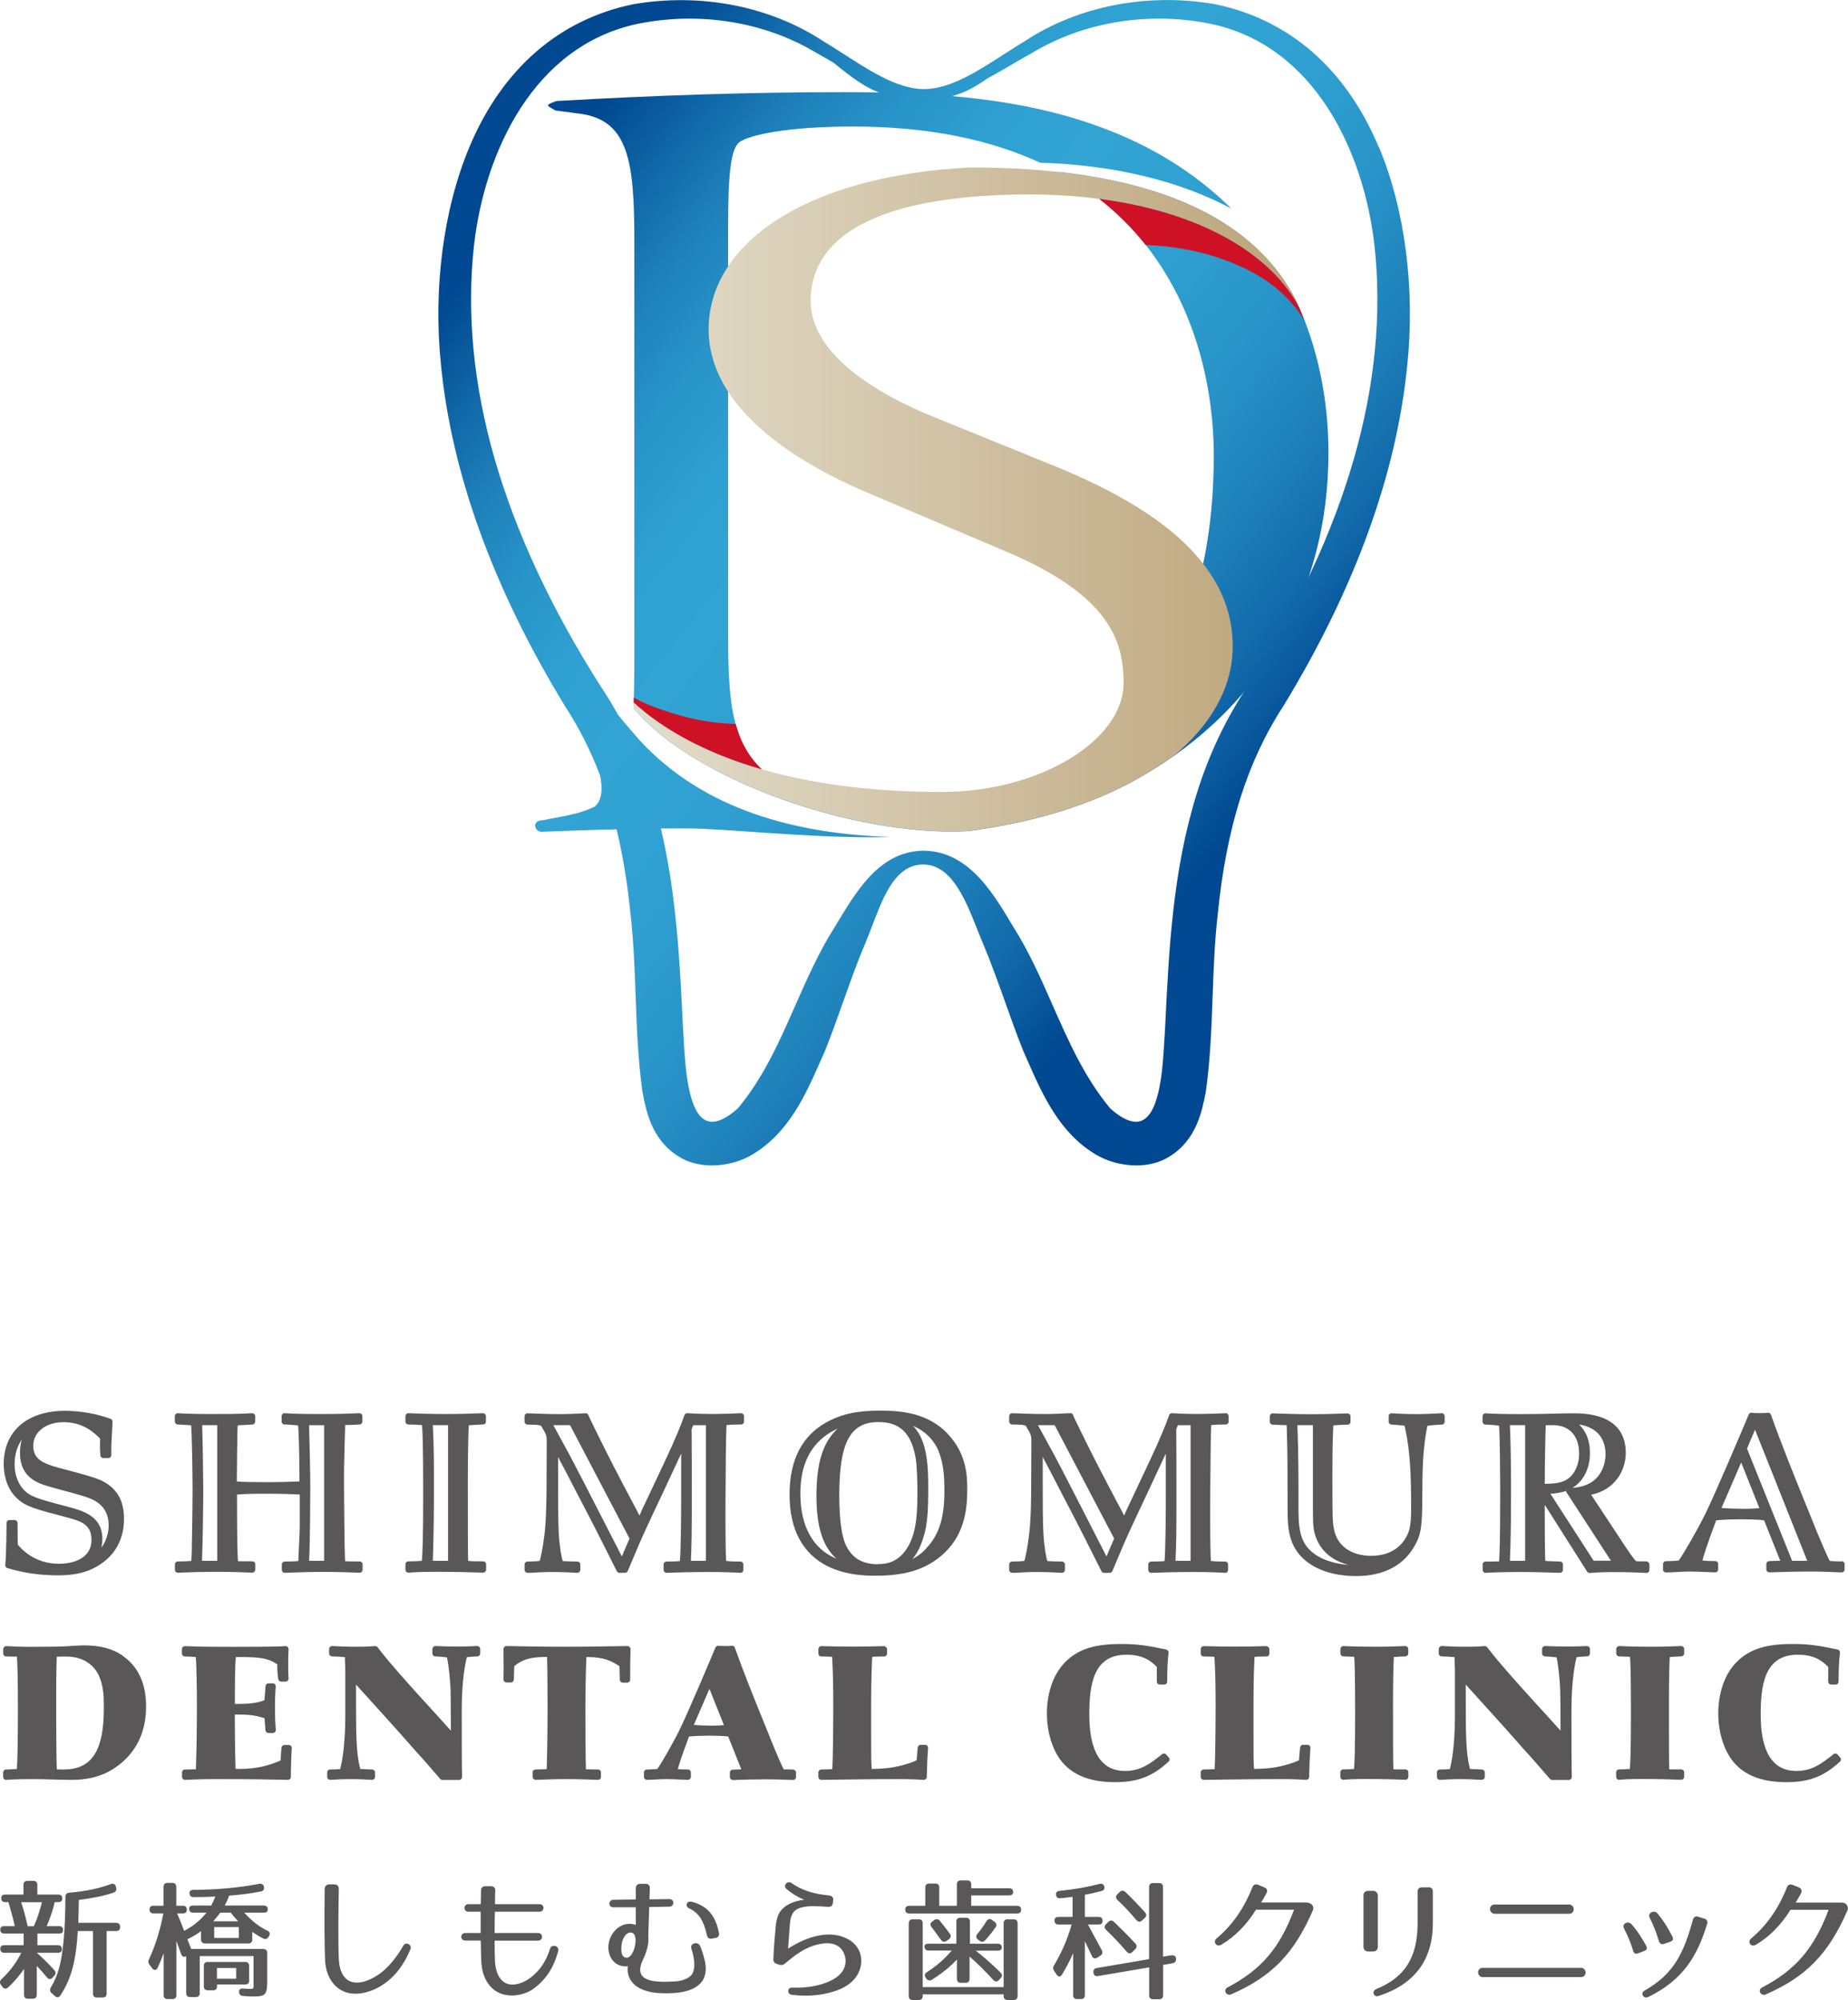
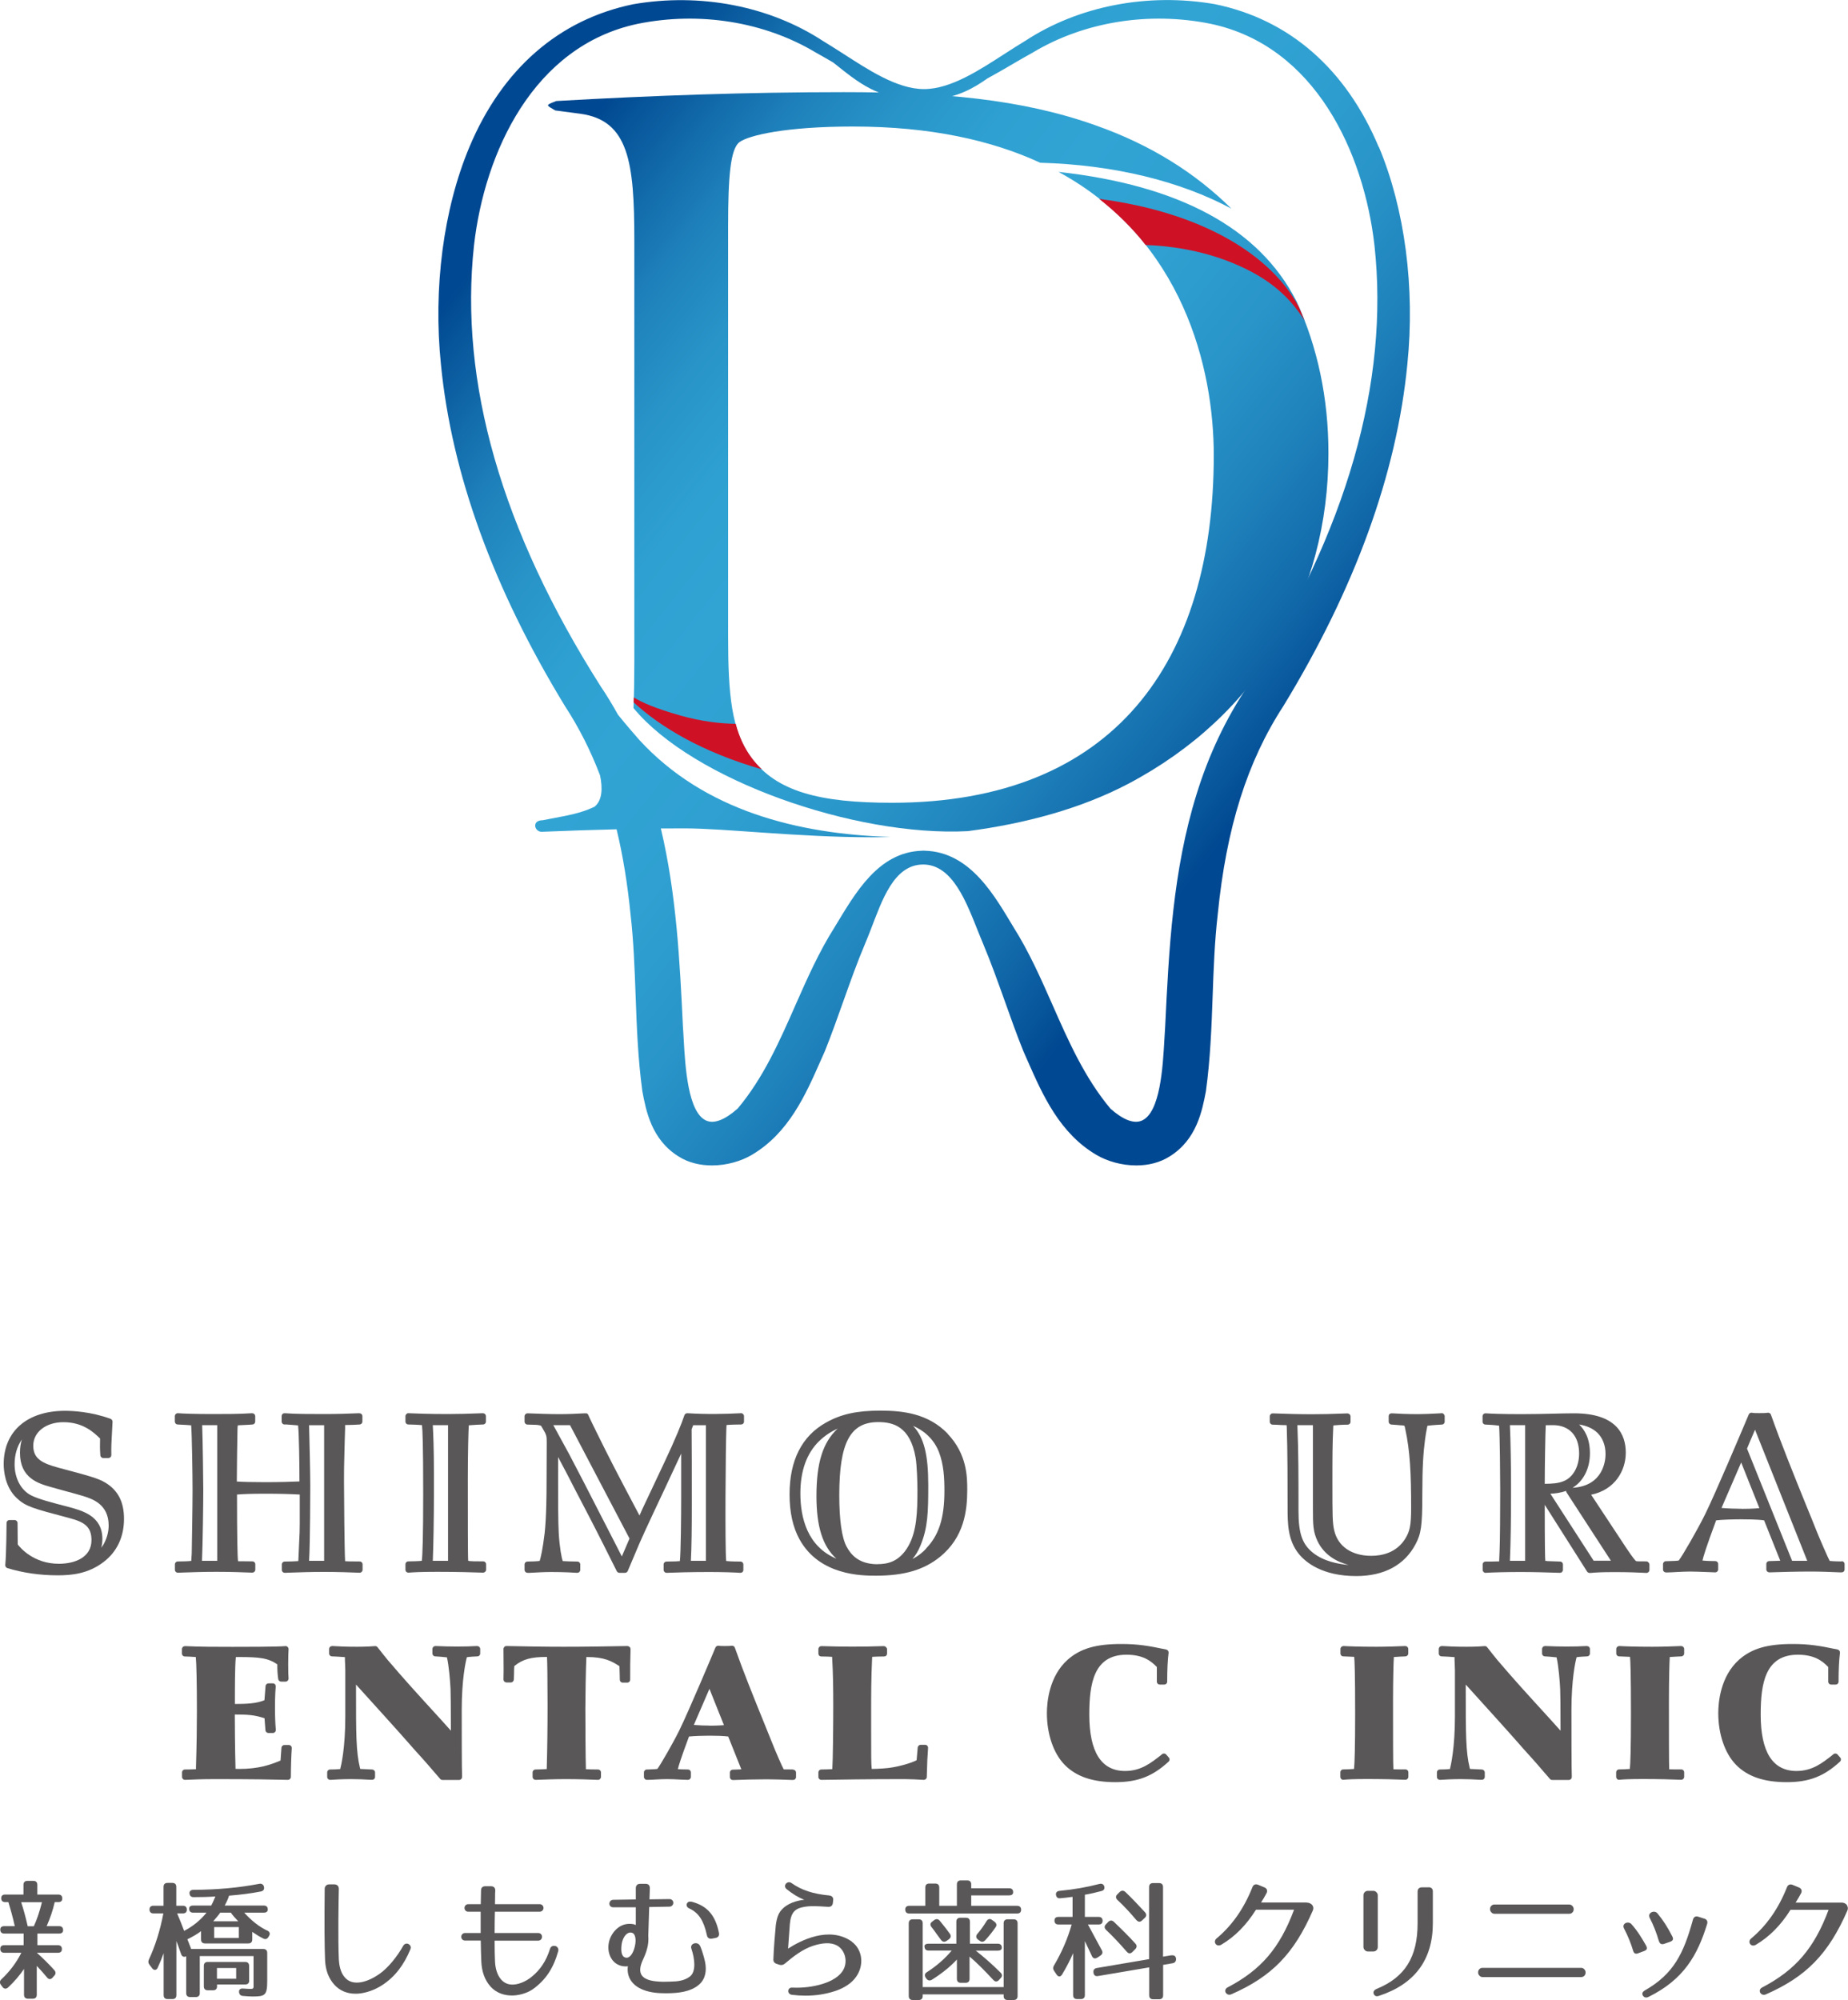
<svg xmlns="http://www.w3.org/2000/svg" id="a" data-name="レイヤー 1" viewBox="0 0 200 216.4">
  <defs>
    <style>
      .e {
        fill: url(#d);
      }

      .f {
        fill: url(#c);
      }

      .g {
        fill: url(#b);
      }

      .h {
        fill: #cf1126;
      }

      .i {
        fill: #cd1126;
      }

      .j {
        fill: #595757;
      }
    </style>
    <linearGradient id="b" data-name="名称未設定グラデーション 9" x1="60.21" y1="17.34" x2="140.41" y2="81.15" gradientUnits="userSpaceOnUse">
      <stop offset="0" stop-color="#004891" />
      <stop offset=".08" stop-color="#0f65a6" />
      <stop offset=".16" stop-color="#1e80ba" />
      <stop offset=".25" stop-color="#2894c8" />
      <stop offset=".34" stop-color="#2ea0d1" />
      <stop offset=".43" stop-color="#31a4d4" />
      <stop offset=".56" stop-color="#2fa0d1" />
      <stop offset=".68" stop-color="#2995c9" />
      <stop offset=".79" stop-color="#1f82bb" />
      <stop offset=".9" stop-color="#1168a9" />
      <stop offset="1" stop-color="#004891" />
    </linearGradient>
    <linearGradient id="c" data-name="新規グラデーションスウォッチ 1" x1="55.22" y1="23.6" x2="135.43" y2="87.42" gradientUnits="userSpaceOnUse">
      <stop offset="0" stop-color="#004891" />
      <stop offset=".08" stop-color="#0f65a6" />
      <stop offset=".16" stop-color="#1e80ba" />
      <stop offset=".25" stop-color="#2894c8" />
      <stop offset=".34" stop-color="#2ea0d1" />
      <stop offset=".43" stop-color="#31a4d4" />
      <stop offset=".56" stop-color="#2fa0d1" />
      <stop offset=".68" stop-color="#2995c9" />
      <stop offset=".79" stop-color="#1f82bb" />
      <stop offset=".9" stop-color="#1168a9" />
      <stop offset="1" stop-color="#004891" />
    </linearGradient>
    <linearGradient id="d" data-name="新規グラデーションスウォッチ 8 コピー" x1="68.55" y1="54.05" x2="140.56" y2="54.05" gradientUnits="userSpaceOnUse">
      <stop offset="0" stop-color="#e3ddcc" />
      <stop offset="1" stop-color="#bca479" />
    </linearGradient>
  </defs>
  <g>
    <g>
-       <path class="j" d="M13.28,179.14c-1.1-.76-2.44-1.11-4.22-1.11-.33,0-.77,.03-1.27,.06l-.26,.02c-.69,.06-2.77,.08-4.34,.08-.85,0-1.73-.04-2.5-.08-.09,0-.17,.03-.24,.09-.06,.06-.1,.14-.1,.23v.48c0,.18,.14,.32,.31,.32l1.12,.02s.04,0,.05,0c.06,.55,.11,2.72,.11,5.71,0,2.53-.04,5.53-.11,6.44-.19,.02-.61,.04-1.18,.06-.17,0-.31,.15-.31,.32v.48c0,.09,.04,.18,.1,.24,.07,.06,.16,.1,.24,.08,.43-.04,1.52-.08,2.99-.08,.51,0,1.27,.02,2.02,.04,.74,.02,1.47,.04,1.96,.04,.78,0,2.84,0,4.71-1.25,2.29-1.52,3.45-3.78,3.45-6.7,0-2.48-.86-4.33-2.56-5.49Zm-6.29,12.32c-.27,0-.66,0-.84-.02-.05-.86-.07-4.43-.07-5.98v-2.31c0-1.77,.04-3.51,.06-3.89,.22-.02,.74-.02,1.04-.02,2.22,0,3.15,1.33,3.44,1.9,.57,1.1,.62,2.39,.62,3.5,0,3.37-.51,6.81-4.25,6.81Z" />
      <path class="j" d="M31.24,188.81h-.46c-.17,0-.31,.13-.32,.3l-.1,1.38c-1.11,.47-2.39,.91-4.48,.91-.08,0-.27,0-.39-.01h0c-.06-2.16-.08-4.85-.08-5.88,1.31,0,2.14,.03,3.22,.41,.02,.2,.03,.45,.05,.68,.02,.3,.04,.56,.05,.63,.02,.16,.16,.28,.32,.28h.48c.09,0,.18-.04,.24-.11,.06-.07,.09-.16,.08-.25-.06-.64-.09-1.43-.09-2.43,0-1.27,.06-2.04,.08-2.24,0-.09-.02-.18-.08-.24-.06-.07-.15-.1-.24-.1h-.46c-.17,0-.31,.13-.32,.3-.02,.27-.09,1.11-.12,1.52-.85,.37-2.03,.41-3.2,.41,0-1.69,0-4,.1-5.07,.06,0,.15-.01,.29-.01,2.31,0,3.19,.11,4.2,.79,0,.64,.03,1.13,.1,1.59,.02,.16,.16,.28,.32,.28h.48c.09,0,.17-.04,.23-.1,.06-.07,.09-.15,.09-.24-.02-.27-.04-.64-.04-1.52s.02-1.29,.04-1.64c0-.09-.03-.18-.1-.25-.07-.07-.16-.11-.25-.09-.91,.08-4.52,.08-5.7,.08-1.7,0-3.45,0-5.15-.08-.08,0-.17,.03-.24,.09-.06,.06-.1,.14-.1,.23v.48c0,.18,.14,.32,.32,.32,.15,0,.84,.03,1.18,.06,.07,.63,.12,2.89,.12,5.87,0,1.69-.03,3.78-.1,6.05,0,.1,0,.17,0,.22-.31,.02-.98,.03-1.19,.03-.18,0-.32,.14-.32,.32v.48c0,.09,.04,.17,.1,.23,.06,.06,.14,.09,.22,.09h.01c.91-.04,1.84-.08,3.29-.08,3.96,0,6.18,.04,7.83,.08,.08,0,.17-.03,.23-.09,.06-.06,.1-.14,.1-.23,0-1.02,.04-2.27,.1-3.11,0-.09-.02-.18-.09-.24-.06-.06-.15-.1-.23-.1Z" />
      <path class="j" d="M51.62,178.1c-1.36,.08-2.99,.07-4.48,0-.08,0-.17,.03-.24,.09-.06,.06-.1,.14-.1,.23v.48c0,.18,.14,.32,.32,.32,.15,0,.95,.07,1.19,.1,.02,0,.05,0,.06,0,.22,.97,.35,2.6,.39,3.44,.02,.37,.03,1.95,.04,4.5-.12-.13-.26-.29-.46-.51l-.62-.69c-2.95-3.23-3.89-4.26-5.76-6.45-.16-.18-.89-1.11-1.1-1.38-.07-.09-.19-.14-.3-.12-.24,.03-1.08,.07-1.91,.07-1.13,0-1.89-.03-2.69-.08-.08,0-.17,.03-.24,.09-.06,.06-.1,.15-.1,.23v.48c0,.18,.14,.32,.32,.32,.16,0,1.02,.05,1.39,.08,0,.05,0,.12,0,.2,0,.07,0,.31,.02,.57,.01,.27,.02,.56,.02,.66v4.98c0,3.44-.44,5.28-.55,5.7-.23,.03-.73,.05-1.09,.05-.18,0-.32,.14-.32,.32v.48c0,.09,.04,.18,.11,.24,.06,.05,.13,.08,.21,.08,.01,0,.02,0,.04,0,.29-.03,1.35-.08,2.23-.08,.77,0,1.41,.03,2.08,.07h.17c.08,.01,.17-.02,.24-.08,.06-.06,.1-.15,.1-.23v-.48c0-.17-.14-.31-.31-.32-.52-.02-.97-.04-1.29-.06,0-.02-.02-.06-.03-.1-.43-1.77-.43-3.62-.43-8.55v-.48l2.94,3.25c1.24,1.37,1.87,2.08,2.49,2.78,.52,.6,1.03,1.17,1.9,2.13,.17,.18,.73,.84,1.19,1.37,.26,.3,.48,.56,.59,.68,.06,.07,.15,.11,.24,.11h1.81c.09,0,.17-.04,.23-.1,.06-.06,.09-.15,.09-.24-.04-.58-.04-5.68-.04-7.23,0-3.28,.42-5.23,.56-5.71,.26-.05,.93-.08,1.12-.09,.18,0,.32-.14,.32-.32v-.48c0-.09-.04-.17-.1-.23-.06-.06-.16-.08-.24-.09Z" />
      <path class="j" d="M67.91,178.1c-2.13,.04-4.53,.08-6.89,.08-2.12,0-4.29-.04-6.2-.08-.11,0-.17,.03-.23,.09-.06,.06-.1,.14-.1,.23,.02,2.36,.02,2.7,0,3.29,0,.09,.03,.17,.09,.23,.06,.06,.14,.1,.23,.1h.48c.17,0,.31-.14,.32-.31,0-.17,.01-.38,.02-.58,0-.31,.01-.64,.03-.88,.9-.74,1.81-.99,3.52-.99h.02c.03,.51,.06,2.4,.06,5.18,0,2.59-.03,4.78-.09,6.96h-.07s-.21,0-.42,.02c-.27,0-.61,.02-.72,.02-.18,0-.32,.14-.32,.32v.48c0,.09,.04,.17,.1,.23,.06,.06,.14,.08,.23,.09,1.02-.04,2.2-.08,3.25-.08,1.27,0,2.6,.04,3.49,.08h.01c.08,0,.16-.03,.22-.09,.06-.06,.1-.14,.1-.23v-.48c0-.18-.14-.32-.32-.32-.53,0-1.08-.02-1.31-.03-.04-.91-.06-5.46-.06-6.6s.05-4.35,.11-5.54h.05c1.9,0,2.68,.44,3.53,.99,0,.16,.01,.39,.02,.62,.01,.35,.02,.71,.02,.84,0,.18,.14,.32,.32,.32h.48c.18,0,.32-.14,.32-.32,0-1.57,0-1.75,.04-3.3,0-.09-.03-.17-.09-.23-.06-.06-.16-.11-.23-.1Z" />
      <path class="j" d="M85.84,191.46c-.17,0-.81-.02-1.02-.01-.13-.2-.96-2.12-1.18-2.69-.32-.8-.64-1.6-.97-2.4-1.09-2.69-2.22-5.47-3.14-8.08-.05-.15-.21-.24-.37-.21-.16,.03-.48,.03-.74,.03s-.48,0-.62-.03c-.15-.03-.3,.05-.37,.19-.29,.7-2.88,6.86-3.91,8.96-.74,1.5-2.05,3.74-2.37,4.17-.08,.03-.46,.05-1.05,.07h-.1c-.17,0-.31,.15-.31,.32v.48c0,.09,.04,.17,.1,.23,.06,.06,.14,.09,.22,.09h0c.36,0,.67-.02,.98-.04,.39-.02,.77-.04,1.19-.04s.94,.02,1.44,.05c.29,.01,.57,.02,.82,.03,.09,0,.17-.03,.23-.09,.06-.06,.1-.14,.1-.23v-.48c0-.18-.14-.32-.32-.32-.61,0-.96-.03-1.09-.04,.08-.35,.35-1.23,1.2-3.51v-.02c.61-.06,1.54-.09,2.25-.09,.66,0,1.49,.02,2,.09l1.4,3.5s.01,.03,.02,.05l-.4,.02c-.22,0-.39,.02-.52,.02-.18,0-.32,.14-.32,.32v.48c0,.09,.04,.17,.1,.23s.15,.08,.23,.09c.98-.04,2.46-.08,3.68-.08,.9,0,1.78,.04,2.7,.07h.11c.09,0,.17-.02,.24-.08,.06-.06,.1-.14,.1-.23v-.48c0-.18-.14-.32-.32-.32Zm-9.03-4.75c-.48,0-1.14-.02-1.72-.07l1.69-3.91c.18,.45,.41,1.02,.64,1.61,.43,1.07,.75,1.87,.93,2.32-.56,.05-1.29,.06-1.54,.06Z" />
      <path class="j" d="M100.12,188.79h-.48c-.17,0-.3,.13-.32,.29l-.12,1.38c-.76,.38-2.04,.68-2.6,.77-.59,.11-1.56,.16-2.26,.17,0,0,0-.01,0-.02-.06-.53-.06-1.42-.06-4.06v-2.17c0-1.66,0-3.55,.1-5.65,0-.11,.01-.18,.02-.23,.2-.02,.8-.04,1.28-.04,.09,0,.17-.03,.23-.09,.06-.06,.09-.14,.09-.23v-.48c0-.09-.07-.17-.13-.23-.06-.06-.17-.1-.27-.09-2.35,.08-4.43,.07-6.7,0-.09,0-.17,.03-.23,.09-.06,.06-.1,.14-.1,.23v.48c0,.09,.03,.17,.09,.23,.06,.06,.14,.09,.23,.09,.4,0,.93,.02,1.17,.04,0,.02,0,.05,0,.08,.1,1.78,.12,3.34,.12,5.27,0,2.14-.04,5.92-.1,6.72,0,.03,0,.06,0,.08-.27,.02-.95,.04-1.19,.04-.18,0-.32,.14-.32,.32v.48c0,.09,.03,.17,.1,.23,.06,.06,.14,.09,.22,.09h0c1.84-.03,5.39-.08,8.59-.08,.3,0,.76,0,1.22,.02h.13c.42,.02,.84,.04,1.13,.06,.08,0,.17-.03,.24-.08,.06-.06,.1-.14,.1-.23l.06-1.87c0-.09,.02-.34,.04-.6,.02-.29,.04-.58,.04-.69,0-.18-.14-.32-.32-.32Z" />
      <path class="j" d="M126.21,189.84c-.11-.13-.3-.15-.44-.04l-.07,.06c-1.14,.9-2.22,1.76-3.94,1.76-2.57,0-3.87-2.05-3.87-6.1,0-3.37,.49-6.48,4.02-6.48,1.74,0,2.62,.63,3.29,1.33v1.58c0,.18,.14,.32,.32,.32h.48c.18,0,.32-.14,.32-.32,0-1.31,.05-2.33,.15-3.11,.02-.17-.09-.32-.25-.36-1.95-.41-3.06-.6-4.87-.6-2.75,0-4.42,.49-5.79,1.69-2.04,1.81-2.26,4.65-2.26,5.79,0,2.28,.72,4.37,1.92,5.59,1.24,1.27,3.03,1.88,5.48,1.88s4.05-.64,5.77-2.22c.13-.12,.14-.32,.02-.45l-.29-.33Z" />
-       <path class="j" d="M141.5,188.79h-.48c-.17,0-.3,.13-.32,.29l-.12,1.38c-.76,.38-2.04,.68-2.6,.77-.59,.11-1.56,.16-2.26,.17,0,0,0-.01,0-.02-.06-.53-.06-1.42-.06-4.06v-2.17c0-1.66,0-3.55,.1-5.65,0-.11,.01-.18,.02-.23,.2-.02,.8-.04,1.28-.04,.09,0,.17-.03,.23-.09,.06-.06,.09-.14,.09-.23v-.48c0-.09-.07-.17-.13-.23-.06-.06-.18-.1-.27-.09-2.35,.08-4.43,.07-6.7,0-.09,0-.17,.03-.23,.09-.06,.06-.1,.14-.1,.23v.48c0,.09,.03,.17,.09,.23,.06,.06,.14,.09,.23,.09,.4,0,.93,.02,1.17,.04,0,.02,0,.05,0,.08,.1,1.78,.12,3.34,.12,5.27,0,2.14-.04,5.92-.1,6.72,0,.03,0,.06,0,.08-.27,.02-.95,.04-1.19,.04-.18,0-.32,.14-.32,.32v.48c0,.09,.03,.17,.1,.23,.06,.06,.14,.09,.22,.09h0c1.84-.03,5.39-.08,8.59-.08,.3,0,.76,0,1.22,.02h.13c.42,.02,.84,.04,1.13,.06,.09,0,.17-.03,.24-.08,.06-.06,.1-.14,.1-.23l.06-1.87c0-.09,.02-.34,.04-.6,.02-.29,.04-.58,.04-.69,0-.18-.14-.32-.32-.32Z" />
      <path class="j" d="M152.11,178.1c-.7,.03-2.05,.08-3.14,.08-1.82,0-3.1-.05-3.56-.08-.09,0-.17,.03-.24,.09-.06,.06-.1,.14-.1,.23v.48c0,.18,.14,.32,.32,.32s.85,.03,1.17,.05c.04,.41,.1,1.77,.1,6.14,0,3.7-.06,5.48-.12,5.99-.29,.03-.9,.05-1.16,.05-.18,0-.32,.14-.32,.32v.48c0,.09,.04,.18,.1,.24,.07,.06,.16,.1,.24,.08,.4-.04,1.06-.08,2.57-.08,1.65,0,3.25,.04,4.12,.08h.01c.08,0,.16-.03,.22-.09,.06-.06,.1-.14,.1-.23v-.48c0-.18-.14-.32-.32-.32-.54,0-1.22,0-1.3-.01-.04-.29-.04-4.08-.04-7.43,0-2.41,.06-4.3,.08-4.5,0-.1,0-.17,.01-.22,.29-.02,1.07-.07,1.24-.07s.32-.14,.32-.32v-.48c0-.09-.04-.17-.1-.23-.06-.06-.14-.08-.24-.09Z" />
      <path class="j" d="M171.71,178.1c-1.36,.08-2.99,.07-4.48,0-.08,0-.17,.03-.24,.09-.06,.06-.1,.14-.1,.23v.48c0,.18,.14,.32,.32,.32,.15,0,.95,.07,1.19,.1,.02,0,.05,0,.06,0,.22,.97,.35,2.6,.39,3.44,.02,.37,.04,1.95,.04,4.5-.12-.13-.26-.29-.46-.51l-.62-.69c-2.95-3.23-3.89-4.26-5.76-6.45-.16-.18-.89-1.11-1.1-1.38-.07-.09-.19-.14-.3-.12-.24,.03-1.08,.07-1.91,.07-1.13,0-1.89-.03-2.69-.08-.08,0-.17,.03-.24,.09-.06,.06-.1,.15-.1,.23v.48c0,.18,.14,.32,.32,.32,.16,0,1.02,.05,1.39,.08,0,.05,0,.12,0,.2,0,.07,0,.31,.02,.57,0,.27,.02,.56,.02,.66v4.98c0,3.44-.44,5.28-.54,5.7-.23,.03-.73,.05-1.09,.05-.18,0-.32,.14-.32,.32v.48c0,.09,.04,.18,.11,.24,.06,.05,.13,.08,.21,.08,.01,0,.02,0,.04,0,.29-.03,1.35-.08,2.23-.08,.77,0,1.41,.03,2.08,.07h.17c.08,.01,.17-.02,.24-.08,.06-.06,.1-.15,.1-.23v-.48c0-.17-.14-.31-.31-.32-.52-.02-.97-.04-1.29-.06,0-.02-.02-.06-.03-.1-.43-1.77-.43-3.62-.43-8.55v-.48l2.94,3.25c1.24,1.37,1.87,2.08,2.49,2.78,.52,.6,1.03,1.17,1.9,2.13,.17,.18,.73,.84,1.19,1.37,.26,.3,.48,.56,.59,.68,.06,.07,.15,.11,.24,.11h1.81c.09,0,.17-.04,.23-.1,.06-.06,.09-.15,.09-.24-.04-.58-.04-5.68-.04-7.23,0-3.28,.42-5.23,.56-5.71,.26-.05,.93-.08,1.12-.09,.18,0,.32-.14,.32-.32v-.48c0-.09-.04-.17-.1-.23-.06-.06-.16-.08-.24-.09Z" />
      <path class="j" d="M181.96,178.1c-.7,.03-2.05,.08-3.14,.08-1.82,0-3.1-.05-3.56-.08-.09,0-.17,.03-.24,.09-.06,.06-.1,.14-.1,.23v.48c0,.18,.14,.32,.32,.32s.85,.03,1.17,.05c.04,.41,.1,1.77,.1,6.14,0,3.7-.06,5.48-.12,5.99-.29,.03-.9,.05-1.16,.05-.18,0-.32,.14-.32,.32v.48c0,.09,.04,.18,.1,.24,.07,.06,.15,.1,.24,.08,.4-.04,1.06-.08,2.57-.08,1.65,0,3.25,.04,4.12,.08h.01c.08,0,.16-.03,.22-.09,.06-.06,.1-.14,.1-.23v-.48c0-.18-.14-.32-.32-.32-.54,0-1.22,0-1.3-.01-.03-.29-.03-4.08-.03-7.43,0-2.41,.06-4.3,.08-4.5,0-.1,0-.17,.01-.22,.29-.02,1.07-.07,1.24-.07s.32-.14,.32-.32v-.48c0-.09-.04-.17-.1-.23-.06-.06-.14-.08-.24-.09Z" />
      <path class="j" d="M198.87,189.84c-.11-.13-.31-.15-.44-.04l-.07,.06c-1.14,.9-2.22,1.76-3.94,1.76-2.57,0-3.87-2.05-3.87-6.1,0-3.37,.49-6.48,4.02-6.48,1.74,0,2.62,.63,3.29,1.33v1.58c0,.18,.14,.32,.32,.32h.48c.18,0,.32-.14,.32-.32,0-1.31,.05-2.33,.15-3.11,.02-.17-.09-.32-.25-.36-1.95-.41-3.06-.6-4.87-.6-2.75,0-4.42,.49-5.79,1.69-2.04,1.81-2.26,4.65-2.26,5.79,0,2.28,.72,4.37,1.92,5.59,1.24,1.27,3.03,1.88,5.48,1.88s4.05-.64,5.77-2.22c.13-.12,.14-.32,.02-.45l-.29-.33Z" />
    </g>
    <g>
      <path class="j" d="M11.38,160.41c-.72-.43-1.59-.69-5.04-1.6-1.82-.49-2.74-.99-2.74-2.39,0-1.47,1.37-2.54,3.26-2.54,2.1,0,3.26,1.07,3.97,1.77-.02,.82-.02,1.11,.03,1.81,.01,.17,.15,.3,.32,.3h.55c.09,0,.17-.04,.23-.1,.06-.06,.09-.15,.09-.23-.02-.91,0-1.19,.1-3.01l.03-.58c0-.14-.08-.27-.21-.32-2.14-.79-4.16-.87-4.93-.87-4.1,0-6.64,2.21-6.64,5.76,0,.71,.14,2.5,1.42,3.69,.95,.9,1.74,1.11,5.56,2.12l.11,.03c1.6,.42,2.41,.91,2.41,2.39,0,1.89-1.82,2.56-3.53,2.56-2.72,0-4.17-1.72-4.45-2.09l-.02-2.33c0-.17-.15-.31-.32-.31h-.55c-.18,0-.32,.14-.32,.32,0,.03-.02,3.33-.14,4.54-.01,.15,.08,.29,.23,.34,1.68,.51,3.51,.78,5.45,.78,1.52,0,3.3-.17,4.97-1.45,1.44-1.1,2.2-2.71,2.2-4.66,0-1.83-.64-3.08-2.02-3.92Zm-.25,6.8c-.06,.09-.11,.18-.17,.26,.07-.28,.12-.59,.12-.94,0-2.52-2.14-3.08-3.88-3.54l-.39-.1c-1.18-.31-2.66-.69-3.44-1.09h0c-1.1-.56-1.79-1.85-1.79-3.36,0-1.03,.26-1.92,.79-2.7-.13,.41-.21,.89-.21,1.45,0,2.75,1.99,3.32,3.32,3.7,.22,.06,.74,.21,1.33,.37,.89,.24,1.91,.52,2.22,.62,.95,.3,2.73,.87,2.73,3.18,0,.74-.22,1.49-.62,2.16Z" />
      <path class="j" d="M38.92,154.13c.17-.01,.3-.15,.3-.32v-.58c0-.09-.04-.17-.1-.23-.06-.06-.15-.08-.24-.09-1.2,.05-2.39,.09-3.79,.09s-3.1,0-4.27-.09c-.09,0-.18,.02-.24,.08-.06,.06-.1,.15-.1,.24v.58c0,.17,.13,.31,.3,.32h.22c.28,.03,.96,.06,1.26,.1,.1,.79,.15,4.29,.15,6.06-.84,.04-2.11,.08-3.78,.08-1.27,0-2.45-.03-3-.07,0-1.26,.05-4.77,.07-5.58,0-.25,.02-.42,.04-.5,.13-.01,.46-.03,.79-.04,.34-.02,.68-.03,.8-.05,.17-.01,.29-.15,.29-.32v-.58c0-.09-.04-.17-.1-.23-.07-.06-.15-.09-.24-.09-1.47,.09-2.7,.09-4.27,.09-1.88,0-3.3-.05-3.73-.09-.09-.01-.18,.02-.25,.08-.07,.06-.11,.15-.11,.24v.58c0,.17,.13,.31,.29,.32,.07,0,.2,.01,.37,.02,.27,.01,.83,.04,1.11,.07,.08,.93,.15,5.34,.15,7.04s-.07,5.62-.09,6.83c0,.09-.04,.57-.05,.8-.32,.04-1.01,.06-1.45,.06-.18,0-.32,.14-.32,.32v.58c0,.09,.03,.17,.1,.23,.06,.06,.16,.09,.23,.09l.46-.02c1.18-.04,2.2-.08,3.73-.08s2.88,.05,3.84,.09c.09,0,.17-.03,.24-.09,.06-.06,.1-.14,.1-.23v-.58c0-.18-.14-.32-.32-.32-.34,0-.65,0-.9-.01-.17,0-.31,0-.42,0-.09,0-.17,0-.23-.01-.06-.47-.11-2.57-.11-7.21,.72-.06,1.58-.09,3.12-.09,1.42,0,2.66,.03,3.67,.09v3.18c0,.71-.02,1.1-.06,1.9-.02,.44-.05,1.01-.08,1.83,0,.14-.01,.24-.02,.29-.31,.03-1.02,.05-1.46,.05-.18,0-.32,.14-.32,.32v.58c0,.09,.03,.17,.1,.23,.06,.06,.14,.09,.23,.09l.5-.02c1.18-.04,2.2-.08,3.74-.08s2.88,.05,3.84,.09h.01c.08,0,.16-.03,.22-.09,.06-.06,.1-.14,.1-.23v-.58c0-.18-.14-.32-.32-.32-1.07,0-1.31-.01-1.39-.02-.08,0-.14,0-.18-.01-.07-1.03-.12-7.25-.12-8.55v-.53c0-.6,0-1.09,.05-2.86,0-.17,.02-.66,.03-1.17,.02-.53,.04-1.07,.04-1.26,0-.22,0-.35-.01-.35,.05-.02,.25-.02,.43-.02,.12,0,.85-.02,1.18-.05Zm-15.41,14.75h-1.65c.08-1.71,.14-6.37,.14-7.66,0-.84-.06-5.45-.12-7.02h1.63v14.68Zm11.58,0h-1.64c.12-1.87,.13-8.06,.13-8.12,0-1.14-.08-4.87-.13-6.55h1.63v14.68Z" />
      <path class="j" d="M50.72,154.22c.29-.03,1.32-.09,1.55-.09,.18,0,.32-.14,.32-.32v-.58c0-.09-.04-.17-.1-.23-.06-.06-.14-.08-.23-.09-1.54,.06-2.81,.09-3.77,.09-2.07,0-3.57-.06-4.27-.09-.1-.02-.17,.03-.24,.09-.06,.06-.1,.14-.1,.23v.58c0,.18,.14,.32,.32,.32,.22,0,1.09,.03,1.47,.07,.06,.47,.13,2.11,.13,7.43,0,4.56-.07,6.69-.15,7.25-.33,.04-1.12,.06-1.45,.06-.18,0-.32,.14-.32,.32v.58c0,.09,.04,.18,.1,.24,.06,.05,.14,.08,.22,.08,0,0,.02,0,.03,0,.49-.04,1.28-.09,3.09-.09,1.99,0,3.91,.05,4.95,.09,.09,0,.17-.03,.24-.09,.06-.06,.1-.14,.1-.23v-.58c0-.18-.14-.32-.32-.32-.71,0-1.51,0-1.62-.07-.04-.32-.04-4.9-.04-8.93,0-2.89,.07-5.16,.09-5.41,0-.16,.02-.26,.02-.32Zm-2.23,14.66h-1.65c.07-1.56,.12-5.03,.12-6.92v-2.77c0-2.38-.07-4.05-.12-4.99h1.65v14.68Z" />
      <path class="j" d="M78.62,154.19c.32-.04,1.22-.06,1.58-.06,.18,0,.32-.14,.32-.32v-.58c0-.09-.04-.17-.1-.23-.06-.06-.15-.11-.24-.09-1.84,.09-3.68,.13-5.78,0-.16,0-.28,.08-.33,.22-.25,.78-1.01,2.65-2.15,5.06l-1.98,4.2c-.37,.78-.54,1.13-.73,1.59-2.54-4.8-3.28-6.23-4.66-9.04l-.47-.96c-.25-.52-.32-.66-.4-.86-.05-.13-.16-.23-.31-.2h-.1c-.92,.05-1.79,.09-2.7,.09-1.15,0-2.33-.05-3.47-.09-.09,0-.17,.03-.23,.09-.06,.06-.1,.14-.1,.23v.58c0,.17,.14,.32,.31,.32l1.01,.03c.22,.03,.41,.05,.48,.12,.6,1,.6,1.03,.6,1.82l-.02,4.68c0,.55-.01,3.39-.21,5.13-.19,1.63-.43,2.66-.53,2.97-.25,.04-.86,.07-1.32,.07-.18,0-.32,.14-.32,.32v.58c0,.09,.04,.17,.1,.23,.06,.06,.15,.09,.24,.09h.22c.85-.05,1.65-.09,2.32-.09,1.42,0,2.51,.07,2.81,.09,.09,0,.18-.03,.24-.09,.06-.06,.1-.15,.1-.23v-.58c0-.18-.14-.32-.32-.32-.42,0-1.34-.03-1.57-.05-.13-.29-.35-1.49-.44-3.02-.07-1.1-.07-3.98-.07-5.22v-3.02c.22,.42,.53,1.01,1.06,2.01,.64,1.26,.96,1.86,1.33,2.57,.27,.51,.56,1.07,1.03,1.98,.85,1.63,2.2,4.33,2.93,5.79,.05,.11,.17,.18,.29,.18h.6c.13,0,.25-.08,.3-.2l1.27-3c.37-.89,2.72-5.88,2.83-6.1,.49-1.06,.83-1.79,1.1-2.36,.23-.5,.41-.88,.58-1.24v4.78c0,2.02-.04,5.99-.14,6.85-.17,.02-.56,.05-1.44,.05-.18,0-.32,.14-.32,.32v.58c0,.09,.04,.17,.1,.23,.06,.06,.14,.09,.22,.09h.01c.89-.04,2.68-.09,4.62-.09,1.49,0,2.83,.05,3.34,.09,.08,0,.18-.02,.24-.08,.07-.06,.1-.15,.1-.24v-.58c0-.18-.14-.32-.32-.32-.96,0-1.37-.04-1.54-.06-.14-1.47-.06-12.41,.02-14.34,0-.14,.01-.27,.02-.36Zm-11.33,14.2c-.17-.33-.44-.85-.93-1.82l-1.51-2.94c-1.09-2.13-2.32-4.53-3.22-6.23-.16-.3-.62-1.15-1.07-1.96-.25-.46-.5-.9-.68-1.24h1.81l6.44,12.27-.83,1.93Zm9.1,.49h-1.62c.08-1.55,.1-3.57,.1-6.09,0-3.48,0-6.21-.02-8.14,.04-.11,.11-.3,.17-.44h1.38v14.68Z" />
      <path class="j" d="M102.57,155.13c-2.12-2.2-4.88-2.5-7.29-2.5-2.54,0-4.24,.37-5.88,1.29-2.62,1.46-3.95,4.08-3.95,7.78,0,1.93,.36,3.56,1.08,4.86,2.17,3.93,6.77,3.93,8.28,3.93,3.04,0,5.18-.63,6.91-2.03,2.62-2.12,2.96-4.99,2.96-7.26,0-1.34,0-3.84-2.12-6.06Zm-12.05,13.52c-3.16-1.33-3.9-4.45-3.9-7.07,0-2.43,.68-4.33,2.03-5.65,.65-.63,1.35-1.06,2.01-1.36-1.63,1.51-2.3,3.75-2.3,7.31,0,3.28,.67,5.44,2.16,6.77Zm4.46,.6c-2.09,0-2.92-1.09-3.36-1.91-.52-.97-.79-2.88-.79-5.55,0-5.7,1.18-7.92,4.22-7.92,1.57,0,3.45,.44,4.04,3.84,.14,.79,.2,2.67,.2,3.5,0,2.36-.07,4.45-.97,6.05-.99,1.76-2.31,1.98-3.34,1.98Zm5.25-1.69c-.33,.36-.82,.79-1.48,1.12,.33-.38,.63-.86,.88-1.48,.79-1.94,.83-3.57,.83-6.53,0-3.24-.45-5.13-1.64-6.39,1.11,.47,2.22,1.37,2.79,2.81,.53,1.38,.6,2.84,.6,4.22,0,2.93-.59,4.8-1.99,6.24Z" />
-       <path class="j" d="M131.07,154.19c.32-.04,1.22-.06,1.58-.06,.18,0,.32-.14,.32-.32v-.58c0-.09-.04-.17-.1-.23-.06-.06-.16-.11-.24-.09-1.84,.09-3.68,.13-5.78,0-.15,0-.28,.08-.33,.22-.25,.78-1.01,2.65-2.15,5.06l-1.98,4.2c-.37,.77-.53,1.12-.73,1.59-2.54-4.79-3.28-6.23-4.66-9.04l-.47-.97c-.25-.52-.32-.65-.4-.86-.05-.13-.17-.23-.31-.2h-.1c-.92,.05-1.79,.09-2.7,.09-1.15,0-2.33-.05-3.47-.09-.09,0-.17,.03-.23,.09-.06,.06-.1,.14-.1,.23v.58c0,.17,.14,.32,.31,.32l1.01,.03c.22,.03,.41,.05,.48,.12,.6,1,.6,1.03,.6,1.82l-.02,4.69c0,.55,0,3.4-.21,5.13-.19,1.63-.43,2.66-.53,2.97-.25,.04-.86,.07-1.32,.07-.18,0-.32,.14-.32,.32v.58c0,.09,.04,.17,.1,.23,.06,.06,.15,.09,.24,.09h.22c.85-.05,1.65-.09,2.32-.09,1.42,0,2.51,.07,2.81,.09,.1,0,.18-.03,.24-.09,.06-.06,.1-.15,.1-.23v-.58c0-.18-.14-.32-.32-.32-.42,0-1.34-.03-1.57-.05-.13-.29-.35-1.49-.44-3.02-.07-1.1-.07-3.98-.07-5.22v-3.02c.22,.42,.53,1.01,1.06,2.01,.64,1.26,.96,1.86,1.33,2.57,.27,.51,.56,1.07,1.03,1.98,.83,1.59,2.14,4.22,2.93,5.79,.05,.11,.17,.18,.29,.18h.6c.13,0,.25-.08,.3-.2l1.27-3c.37-.89,2.72-5.88,2.83-6.1,.49-1.06,.83-1.79,1.1-2.36,.23-.5,.41-.88,.58-1.24v4.78c0,2.02-.04,5.99-.14,6.85-.17,.02-.56,.05-1.44,.05-.18,0-.32,.14-.32,.32v.58c0,.09,.04,.17,.1,.23,.06,.06,.15,.09,.23,.09,.89-.04,2.68-.09,4.62-.09,1.49,0,2.83,.05,3.34,.09,0,0,.02,0,.03,0,.08,0,.16-.03,.22-.08,.07-.06,.1-.15,.1-.24v-.58c0-.18-.14-.32-.32-.32-.96,0-1.37-.04-1.54-.06-.14-1.47-.06-12.41,.02-14.34,0-.14,.01-.27,.02-.36Zm-11.33,14.2c-.17-.33-.44-.85-.93-1.82l-1.51-2.95c-1.09-2.12-2.32-4.53-3.22-6.22-.16-.3-.62-1.15-1.07-1.96-.25-.46-.5-.9-.68-1.24h1.81l6.44,12.27-.83,1.93Zm9.1,.49h-1.62c.08-1.55,.1-3.57,.1-6.09,0-3.48,0-6.21-.02-8.14,.04-.11,.11-.3,.17-.44h1.38v14.68Z" />
      <path class="j" d="M156.25,153c-.06-.06-.15-.11-.24-.09l-.33,.02c-.83,.04-1.58,.08-2.21,.08-1.13,0-2.26-.05-2.84-.09-.09,0-.18,.02-.24,.08-.07,.06-.1,.15-.1,.24v.58c0,.17,.13,.31,.31,.32,.42,.02,.76,.06,1,.08h.12c.09,.02,.24,.04,.27,.04,.03,.04,.08,.26,.09,.34,.53,2.39,.64,4.94,.64,8.54,0,1.97-.16,2.55-.62,3.32-.95,1.55-2.53,1.88-3.7,1.88-2.11,0-3.6-1.02-4-2.73-.2-.84-.2-1.66-.2-5.12,0-2.88,0-4.19,.09-6.07,0-.09,.01-.15,.02-.19,.3-.03,1-.08,1.53-.08,.18,0,.32-.14,.32-.32v-.58c0-.18-.17-.32-.34-.32-.23,0-.54,.01-.95,.03-.71,.03-1.68,.06-2.93,.06-1.36,0-2.68-.04-4.07-.09h-.12c-.08-.01-.17,.03-.23,.09-.06,.06-.1,.14-.1,.23v.58c0,.17,.14,.32,.31,.32,.36,0,.58,.02,.75,.03,.22,.01,.37,.02,.64,.02,.07,0,.11,0,.12,0,0,.06,.01,.16,.02,.2,.09,2.56,.09,6.57,.09,8.73,0,1.65,0,3.52,1.23,5.02,.73,.89,2.51,2.38,6.2,2.38,3.01,0,5.23-1.19,6.42-3.45,.58-1.11,.73-1.86,.73-5.34,0-3.08,.11-4.58,.3-6.02,.02-.21,.17-1.11,.25-1.45,.37-.06,1.4-.13,1.55-.13,.18,0,.32-.14,.32-.32v-.58c0-.09-.04-.17-.1-.23Zm-14.14,15.02c-1.17-.92-1.58-2.1-1.58-4.52,0-3.78,0-6.32-.12-9.3h1.68v9.02c0,1.76,.02,2.51,.49,3.51,.75,1.58,2.16,2.28,3.38,2.6-1.16-.1-2.69-.4-3.84-1.3Z" />
      <path class="j" d="M178.33,168.98c-.09-.04-.14-.04-.4-.04-.19,0-.76,.01-.87-.03-.06-.04-.28-.26-1.05-1.41l-3.81-5.77c2.58-.53,3.75-2.61,3.75-4.55s-.97-4.26-5.6-4.26c-.74,0-1.48,.02-2.29,.04-.98,.02-2.06,.05-3.39,.05-2.14,0-3.29-.05-3.88-.09-.09,0-.18,.02-.24,.09-.07,.06-.1,.15-.1,.23v.58c0,.18,.14,.32,.32,.32,.24,0,1.11,.06,1.47,.12,.08,.98,.12,5.64,.12,6.92,0,2.14-.02,5.73-.07,6.67,0,.11-.01,.3-.02,.49-.01,.19-.02,.37-.02,.48,0,.05,0,.09,0,.12-.36,.02-1.1,.02-1.47,.02-.18,0-.32,.14-.32,.32v.58c0,.09,.04,.17,.1,.23,.06,.06,.15,.1,.24,.09,.71-.05,2.22-.09,3.76-.09,1.4,0,2.76,.04,4.26,.09,.08,0,.17-.03,.23-.09,.06-.06,.1-.14,.1-.23v-.58c0-.18-.14-.32-.32-.32-.16,0-1.28-.04-1.38-.05-.03,0-.06-.01-.09-.02-.05,0-.09,0-.12,0-.03-.35-.06-1.66-.06-6.07l4.58,7.22c.06,.09,.16,.15,.27,.15,0,0,.02,0,.02,0h.12c.57-.05,1.1-.09,2.6-.09,1.41,0,2.47,.04,3.4,.09,.09,.01,.17-.03,.24-.09,.06-.06,.1-.14,.1-.23v-.58c0-.12-.07-.23-.18-.29Zm-13.27-.1h-1.65c.09-2.02,.12-4.86,.12-6.88v-1.61c0-1.4-.04-4.5-.12-6.19h1.65v14.68Zm7.82-13.85c.57,.56,.88,1.36,.88,2.31,0,.59-.18,3.44-3.57,3.64,1.18-.72,1.88-2.09,1.88-3.73s-.59-2.56-1.17-3.12c.82,.13,1.49,.43,1.98,.9Zm-5.59-.82c.18-.01,.48-.01,.77-.01,1.78,0,2.84,1.15,2.84,3.07,0,1.4-.65,2.57-1.65,2.98-.62,.26-1.3,.29-2.07,.3,0-1.78,.06-5.44,.11-6.34Zm5.19,14.67l-4.69-7.26c.49-.02,1.1-.09,1.7-.31,0,.06,.02,.12,.05,.17l4.8,7.39h-1.87Z" />
      <path class="j" d="M199.31,168.95c-.19,0-.98-.02-1.18-.05-.07,0-.11-.01-.1,0-.16-.24-1.15-2.54-1.43-3.24-.38-.96-.77-1.92-1.17-2.89-1.31-3.23-2.66-6.57-3.77-9.7-.05-.15-.21-.24-.37-.21-.2,.04-.59,.04-.91,.04s-.59,0-.76-.04c-.15-.03-.3,.04-.36,.19l-.04,.09c-.81,1.92-3.54,8.37-4.66,10.66-.89,1.8-2.46,4.5-2.87,5.04-.08,.04-.53,.06-1.28,.08h-.12c-.17,0-.31,.15-.31,.32v.58c0,.09,.03,.17,.1,.23,.06,.06,.15,.08,.23,.09,.43,0,.81-.03,1.18-.05,.47-.02,.92-.05,1.42-.05s1.11,.03,1.71,.05c.36,.02,.7,.03,1.01,.04h0c.08,0,.16-.03,.22-.09,.06-.06,.1-.14,.1-.23v-.58c0-.18-.14-.32-.32-.32-.9,0-1.33-.06-1.38-.06,.08-.38,.39-1.42,1.46-4.3,0-.02,.01-.04,.02-.05,.72-.08,1.86-.11,2.74-.11,.4,0,1.69,0,2.45,.11l1.7,4.25s.04,.09,.05,.12l-.54,.02c-.28,.01-.49,.02-.65,.02-.18,0-.32,.14-.32,.32v.58c0,.09,.04,.17,.1,.23,.06,.06,.15,.08,.23,.09,1.18-.04,2.96-.09,4.42-.09,1.08,0,2.13,.04,3.25,.09h.13c.08,0,.17-.02,.24-.08,.06-.06,.1-.14,.1-.23v-.58c0-.18-.14-.32-.32-.32Zm-10.84-5.7c-.6,0-1.45-.03-2.16-.09l2.13-4.92c.23,.56,.53,1.33,.84,2.11,.53,1.34,.92,2.31,1.13,2.83-.68,.07-1.62,.08-1.94,.08Zm5.48,5.63l-4.88-12.14c.19-.47,.53-1.26,.85-2l.02-.04,5.65,14.18h-1.64Z" />
    </g>
  </g>
  <g>
-     <path class="j" d="M12.57,208.05h-4.09v-.33c.02-.53,.04-1.26,.05-2.15,1.51-.19,2.78-.45,3.77-.79h0c.24-.09,.33-.28,.27-.54l-.03-.11c-.03-.12-.09-.22-.18-.27-.1-.05-.22-.06-.36,0-1.31,.48-2.74,.78-4.51,.93-.26,.02-.41,.18-.41,.44-.01,1.92-.08,3.54-.2,4.8-.23,2.39-.61,3.74-1.38,5.02-.13,.22-.1,.43,.08,.6l.35,.31c.11,.1,.23,.15,.34,.14,.1-.01,.2-.08,.27-.2,1.17-1.79,1.68-3.68,1.88-6.96h1.64v6.76c0,.28,.15,.43,.43,.43h.62c.28,0,.43-.15,.43-.43v-6.76h1.03c.28,0,.43-.15,.43-.43v-.03c0-.28-.15-.43-.43-.43Z" />
    <path class="j" d="M5.88,213.77c.17-.2,.17-.4,0-.6-.55-.61-1.18-1.24-1.89-1.88h2.28c.35,0,.43-.21,.43-.39,0-.28-.15-.43-.43-.43h-2.22v-1.26h2.35c.28,0,.43-.13,.43-.37,0-.28-.15-.43-.43-.43h-1.35c.39-.89,.68-1.75,.87-2.6h.39c.35,0,.43-.21,.43-.39,0-.28-.15-.43-.43-.43h-2.27v-1.05c0-.28-.15-.43-.43-.43h-.64c-.28,0-.43,.15-.43,.43v1.05H.56c-.35,0-.43,.21-.43,.39,0,.28,.15,.43,.43,.43h.35c.19,.64,.47,1.59,.69,2.6H.46c-.28,0-.43,.13-.43,.37,0,.28,.15,.43,.43,.43H2.56v1.26H.46c-.35,0-.43,.21-.43,.39,0,.28,.15,.43,.43,.43h1.85c-.54,1.07-1.26,2.03-2.16,2.87-.19,.18-.21,.39-.05,.6l.17,.23c.08,.11,.18,.17,.29,.18,.1,.01,.22-.04,.32-.13,.66-.62,1.23-1.28,1.72-2v2.79c0,.28,.15,.43,.43,.43h.52c.28,0,.43-.15,.43-.43v-3.12c.43,.45,.79,.86,1.11,1.25,.09,.11,.19,.18,.3,.18h0c.11,0,.21-.06,.3-.16l.17-.2Zm-2.22-5.35h-.66c-.24-1.04-.46-1.85-.71-2.6h2.25c-.26,1.03-.56,1.92-.88,2.6Z" />
    <path class="j" d="M28.91,208.89c-.87-.42-1.68-1.06-2.48-1.94h2.12c.35,0,.43-.19,.43-.34,0-.28-.15-.43-.43-.43h-4.23c.23-.43,.39-.79,.47-1.07,1.26-.1,2.42-.25,3.43-.45,.13-.02,.24-.08,.3-.17,.06-.08,.08-.19,.05-.31-.02-.14-.08-.24-.18-.3-.09-.06-.2-.08-.33-.05-2.2,.42-4.53,.64-7.12,.65-.16,0-.27,.04-.35,.12-.06,.06-.09,.15-.08,.26,.02,.27,.17,.41,.44,.41,.83,0,1.65-.02,2.36-.07-.21,.52-.38,.85-.45,.98h-1.96c-.35,0-.43,.19-.43,.34,0,.28,.15,.43,.43,.43h1.45c-.68,.84-1.48,1.48-2.42,1.97-.27-.72-.53-1.35-.76-1.89h.62c.28,0,.43-.14,.43-.4,0-.28-.15-.43-.43-.43h-.71v-2.04c0-.28-.15-.43-.43-.43h-.52c-.28,0-.43,.15-.43,.43v2.04h-1.09c-.28,0-.43,.14-.43,.4,0,.28,.15,.43,.43,.43h1.07c-.35,1.84-.88,3.52-1.57,5-.09,.22-.07,.39,.08,.57l.28,.37c.1,.13,.23,.19,.34,.17,.11-.02,.2-.1,.26-.24,.25-.54,.46-1.06,.64-1.56v4.53c0,.28,.15,.43,.43,.43h.52c.28,0,.43-.15,.43-.43v-5.85c.07,.2,.14,.39,.21,.56,.12,.32,.22,.6,.3,.85,.05,.14,.12,.23,.22,.27,.09,.04,.2,.03,.33-.03v3.98c0,.28,.15,.43,.43,.43h.61c.28,0,.43-.15,.43-.43v-4h5.82v2.8c0,.09,0,.18,0,.26,0,.2,.02,.35-.05,.42-.04,.05-.12,.07-.25,.07s-.41-.01-.83-.04c-.15-.02-.27,.02-.35,.09-.07,.07-.1,.16-.09,.28,.02,.26,.16,.41,.42,.43,.43,.04,.82,.06,1.04,.06,1.37,0,1.59-.12,1.59-1.73v-2.98c0-.28-.15-.43-.43-.43h-7.8c-.03-.09-.07-.19-.12-.31-.08-.2-.18-.45-.29-.74,.56-.27,1.06-.56,1.48-.88v.9c0,.28,.15,.43,.43,.43h4.68c.28,0,.43-.15,.43-.43v-.82c.42,.29,.81,.53,1.2,.72,.24,.12,.43,.05,.57-.2l.06-.1c.06-.11,.08-.22,.05-.31-.03-.1-.12-.19-.26-.26Zm-5.07-1.94h1.15c.17,.26,.42,.55,.79,.93h-2.7c.44-.52,.68-.8,.75-.93Zm2.01,2.74h-2.67v-1.18h2.67v1.18Z" />
    <path class="j" d="M26.96,214.3v-1.59c0-.28-.15-.43-.43-.43h-4.04c-.28,0-.43,.15-.43,.43v2.21c0,.28,.15,.43,.43,.43h.57c.28,0,.43-.15,.43-.43v-.2h3.05c.28,0,.43-.15,.43-.43Zm-1.4-.2h-2.08v-1.16h2.08v1.16Z" />
    <path class="j" d="M44.21,210.34c-.18-.08-.43-.06-.58,.21-.67,1.19-1.61,2.33-2.47,2.96-1.23,.9-2.98,1.54-3.89,.39-.44-.53-.57-1.32-.6-1.89-.1-2.25-.03-6.41,0-7.62,0-.14-.04-.27-.12-.36-.09-.09-.22-.14-.36-.14h-.58c-.26,0-.47,.21-.47,.47-.04,3.67-.02,6.27,.04,7.73,.05,1.07,.38,1.96,.99,2.64,.58,.65,1.37,.99,2.3,.99,.1,0,.21,0,.31-.01,.86-.07,1.82-.41,2.63-.95,1.31-.86,2.3-2.13,3.01-3.86,.1-.26-.03-.46-.2-.54Z" />
    <path class="j" d="M60.08,210.56c-.21-.06-.47,.01-.56,.32-.41,1.3-1.05,2.27-2.03,3.05-.54,.43-1.45,.89-2.25,.79-.43-.05-.8-.26-1.08-.63-.35-.44-.56-1.11-.59-1.9h0c-.03-.61-.04-1.38-.04-2.21h4.7c.28,0,.43-.21,.43-.42s-.14-.41-.43-.41h-4.7c0-.79,.01-1.57,.03-2.3h4.83c.28,0,.43-.21,.43-.41s-.15-.41-.43-.41h-4.82c0-.26,0-.5,.01-.72,0-.3,0-.55,.02-.75,0-.14-.03-.26-.11-.34-.08-.08-.2-.13-.35-.13h-.61c-.31,0-.47,.16-.47,.47l-.03,1.47h-1.34c-.27,0-.42,.21-.42,.41s.14,.41,.42,.41h1.33c0,.23,0,.47,0,.71,0,.52,0,1.06,0,1.59h-1.68c-.27,0-.42,.21-.42,.41s.14,.41,.42,.41h1.69c.01,.77,.03,1.62,.06,2.27,.05,1.09,.37,1.98,.95,2.65,.72,.83,1.64,1.02,2.34,1.02,.06,0,.12,0,.17,0,.93-.04,1.72-.39,2.16-.71,1.35-.98,2.18-2.23,2.7-4.07,.08-.3-.1-.52-.32-.58Z" />
    <path class="j" d="M74.82,205.77c-.26-.07-.44,.07-.49,.22-.06,.16,0,.39,.28,.51,1.01,.47,1.55,1.31,1.89,2.87,.03,.16,.1,.28,.2,.34,.06,.04,.14,.06,.22,.06,.04,0,.08,0,.13-.01l.37-.07c.16-.03,.27-.09,.33-.18,.07-.09,.09-.22,.06-.37-.39-1.93-1.28-2.94-2.98-3.38Z" />
    <path class="j" d="M75.75,210.53c-.12-.26-.43-.33-.66-.24-.19,.07-.37,.26-.26,.57,.36,1.08,.52,2.43-.14,2.98-.6,.48-1.39,.56-2.09,.57-.42,.01-.85,.03-1.26,0-.48-.03-.84-.08-1.21-.21-.38-.14-.64-.35-.76-.63-.16-.37-.09-.86,.19-1.48,.42-.9,.68-1.69,.6-2.63l.1-3.12,2.18-.04c.28,0,.43-.22,.43-.42,0-.19-.14-.4-.43-.4l-2.15,.03,.04-1.19c0-.15-.03-.27-.11-.36-.08-.09-.2-.13-.36-.13h-.58c-.3,0-.47,.18-.47,.47v1.22l-2.44,.04c-.28,0-.42,.22-.42,.42,0,.19,.14,.39,.42,.39h2.44v1.92c-.16-.1-.44-.13-.65-.13-.02,0-.03,0-.05,0-1.16,0-2,1.02-2.21,1.99-.14,.67-.03,1.33,.31,1.83,.27,.41,.68,.67,1.18,.76,.18,.03,.41,.04,.56,0-.15,1.16,.45,2.09,1.66,2.56,.82,.32,1.68,.37,2.38,.37,.08,0,.16,0,.24,0,1.1-.01,2.49-.13,3.42-.93,.79-.68,.77-1.66,.7-2.18,0-.2-.27-1.31-.6-2.06Zm-7.03,0c-.12,.59-.37,1.05-.65,1.22-.13,.08-.27,.1-.41,.05-.46-.13-.46-.86-.38-1.45,.09-.6,.44-1.22,.92-1.25,.16,0,.3,.04,.39,.15,.2,.23,.25,.72,.13,1.28Z" />
    <path class="j" d="M92.19,210.08c-2.46-1.74-5.59-.09-6.9,.76,.03-.52,.17-2.4,.19-2.64,.03-.35,.08-.6,.15-.81,.17-.53,.49-.83,1.06-.99,.45-.12,.94-.17,1.52-.15,.29,0,.6,.02,.93,.04,.16,.01,.32,.02,.5,.03,.3,.01,.47-.14,.5-.44l.03-.27c.02-.15-.01-.27-.09-.36-.07-.09-.19-.14-.34-.16-1.76-.17-2.98-.57-4.09-1.35-.23-.16-.48-.07-.61,.1-.11,.15-.13,.39,.1,.57,.66,.53,1.22,.87,1.9,1.15-.17,.01-.39,.04-.59,.09-1.04,.23-1.83,.75-2.17,1.44-.19,.38-.27,.86-.32,1.23-.04,.34-.24,2.69-.26,3.65-.02,.28,.11,.45,.39,.53l.26,.09c.24,.06,.42,.02,.61-.14,.89-.76,1.88-1.53,3.02-1.91,1.08-.35,1.92-.38,2.56-.06,.77,.39,1.16,1.4,.88,2.3-.5,1.63-3.19,2.29-5.2,2.29-.16,0-.32,0-.48-.01-.28-.02-.42,.16-.43,.34-.02,.19,.11,.4,.4,.44,.51,.06,.99,.09,1.47,.09,1.12,0,2.16-.16,3.17-.49,.65-.21,1.55-.62,2.15-1.35,.54-.65,.79-1.47,.69-2.27-.09-.71-.46-1.34-1.01-1.73Z" />
    <path class="j" d="M109.7,207.67h-.65c-.28,0-.43,.15-.43,.43v6.9h-8.76v-6.9c0-.28-.15-.43-.43-.43h-.65c-.28,0-.43,.15-.43,.43v7.87c0,.28,.15,.43,.43,.43h.65c.28,0,.43-.15,.43-.43v-.18h8.76v.18c0,.28,.15,.43,.43,.43h.65c.28,0,.43-.15,.43-.43v-7.87c0-.28-.15-.43-.43-.43Z" />
    <path class="j" d="M106.3,210.1c.11,0,.23-.06,.33-.17,.41-.45,.79-.92,1.12-1.41,.15-.21,.1-.42-.12-.59l-.28-.2c-.11-.08-.21-.11-.31-.08-.11,.02-.2,.1-.28,.23-.3,.49-.64,.97-.99,1.37-.09,.11-.13,.23-.11,.34,.01,.1,.08,.19,.18,.27l.2,.14c.09,.07,.18,.1,.27,.1Z" />
    <path class="j" d="M110.08,206.21h-4.97v-1.13h4.11c.35,0,.43-.19,.43-.34,0-.28-.15-.43-.43-.43h-4.11v-.42c0-.28-.15-.43-.43-.43h-.69c-.28,0-.43,.15-.43,.43v2.32h-1.91v-1.98c0-.28-.15-.43-.43-.43h-.65c-.28,0-.43,.15-.43,.43v1.98h-1.74c-.28,0-.43,.14-.43,.4,0,.28,.15,.43,.43,.43h11.68c.28,0,.43-.14,.43-.4,0-.28-.15-.43-.43-.43Z" />
    <path class="j" d="M101.84,209.9c.1,.13,.22,.2,.34,.2,.08,0,.17-.03,.26-.09l.25-.18c.11-.08,.18-.18,.2-.29,.01-.1-.02-.21-.1-.32-.28-.39-.62-.83-1.08-1.39h0c-.17-.21-.39-.23-.6-.08l-.21,.16c-.12,.09-.19,.18-.2,.28-.01,.1,.02,.2,.11,.31,.17,.22,.36,.47,.56,.76,.14,.2,.3,.41,.47,.64Z" />
    <path class="j" d="M100.06,210.62c0,.28,.15,.43,.43,.43h2.51c-.75,.89-1.63,1.66-2.69,2.34-.12,.07-.19,.16-.21,.26-.02,.1,0,.21,.08,.33l.07,.1c.16,.22,.37,.26,.6,.13,1.08-.68,1.99-1.41,2.71-2.19v2.09c0,.28,.15,.43,.43,.43h.51c.28,0,.43-.15,.43-.43v-2.41c.73,.62,1.59,1.47,2.57,2.53,.2,.22,.42,.22,.62,0l.18-.2c.19-.19,.18-.4-.02-.6-.89-.88-1.77-1.66-2.68-2.37h2.39c.27,0,.43-.11,.43-.32,0-.28-.15-.43-.43-.43h-3.02v-2.38c0-.28-.15-.43-.43-.43h-.61c-.28,0-.43,.15-.43,.43v2.38h-3.03c-.27,0-.43,.11-.43,.32Z" />
    <path class="j" d="M123,207.76c.1,.11,.2,.17,.3,.17h.01c.1,0,.2-.05,.29-.14l.3-.28c.19-.18,.2-.39,.02-.6-.09-.1-.19-.2-.29-.31-.53-.57-1.13-1.22-1.84-1.89h0c-.2-.18-.42-.18-.62,.01l-.24,.24c-.1,.1-.15,.2-.15,.3s.05,.21,.16,.32c.7,.65,1.37,1.37,2.05,2.18Z" />
    <path class="j" d="M121.95,211.18c.1,.11,.2,.17,.3,.17h.01c.1,0,.2-.05,.29-.14l.31-.31c.19-.19,.2-.41,.02-.6-.62-.69-1.36-1.43-2.33-2.36h0c-.21-.19-.43-.18-.62,.02l-.24,.25c-.09,.09-.14,.19-.14,.29s.05,.21,.15,.31c.7,.66,1.43,1.43,2.24,2.36Z" />
    <path class="j" d="M118.76,211.82l.34-.23c.22-.16,.27-.35,.14-.58-.32-.59-.8-1.47-1.5-2.78h1.16c.35,0,.43-.21,.43-.39,0-.28-.15-.43-.43-.43h-1.49v-2.4c.59-.1,1.2-.24,1.79-.4,.13-.03,.23-.09,.28-.18,.05-.09,.06-.19,.03-.32-.08-.24-.25-.33-.52-.27-1.34,.35-2.75,.6-4.32,.75-.27,.03-.41,.17-.39,.41,.02,.14,.07,.25,.15,.32,.08,.06,.19,.09,.32,.07,.42-.03,.78-.08,1.08-.12,.09-.01,.17-.02,.25-.03v2.17h-1.53c-.35,0-.43,.21-.43,.39,0,.28,.15,.43,.43,.43h1.43c-.42,1.51-1.07,3.01-1.92,4.45-.12,.19-.11,.38,.02,.57l.27,.4c.11,.16,.22,.2,.3,.2h0c.08,0,.19-.04,.3-.22,.47-.79,.85-1.51,1.19-2.3v4.54c0,.28,.15,.43,.43,.43h.41c.28,0,.43-.15,.43-.43v-5.84c.12,.26,.25,.52,.37,.78,.13,.27,.26,.55,.39,.83,.06,.14,.15,.22,.25,.25,.1,.03,.21,0,.32-.07Z" />
    <path class="j" d="M126.78,211.56l-.91,.15v-7.53c0-.28-.15-.43-.43-.43h-.65c-.28,0-.43,.15-.43,.43v7.8l-5.66,.96c-.27,.05-.39,.21-.36,.47v.03c.02,.14,.07,.24,.15,.31,.08,.06,.19,.08,.33,.06l5.55-.94v3.02c0,.28,.15,.43,.43,.43h.65c.28,0,.43-.15,.43-.43v-3.29l1.04-.18c.24-.05,.36-.2,.36-.47v-.02c-.02-.14-.07-.24-.15-.3-.09-.06-.2-.08-.34-.06Z" />
    <path class="j" d="M141.42,205.85s-.04,0-.05,0h-4.89c.24-.37,.4-.66,.59-1.01,.07-.14,.08-.26,.04-.37-.04-.11-.13-.2-.28-.26l-.68-.28c-.14-.05-.26-.06-.37-.01-.11,.05-.19,.14-.24,.28-.92,2.31-2.19,4.13-3.89,5.55-.21,.18-.2,.43-.09,.58,.11,.16,.34,.24,.61,.09,1.47-.87,2.7-2.11,3.76-3.79h4.12c-1.55,4.15-3.57,6.51-7.2,8.41-.25,.13-.29,.36-.21,.54,.07,.14,.22,.25,.4,.25,.06,0,.13-.01,.2-.04,4.39-1.92,6.79-4.38,8.84-9.07,.09-.2,.07-.4-.04-.56-.13-.19-.37-.3-.63-.3Z" />
    <rect class="j" x="147.56" y="204.59" width="1.55" height="6.56" rx=".47" ry=".47" />
    <path class="j" d="M154.6,204.21h-.71c-.3,0-.47,.17-.47,.47v3.42c0,3.66-1.37,5.85-4.44,7.1-.28,.13-.39,.31-.31,.54,.04,.1,.13,.25,.35,.25,.06,0,.13-.01,.22-.04h0c3.87-1.27,5.83-3.91,5.83-7.86v-3.42c0-.31-.16-.47-.47-.47Z" />
    <rect class="j" x="161.26" y="206.07" width="9.05" height="1" rx=".47" ry=".47" />
    <rect class="j" x="159.97" y="212.92" width="11.63" height="1" rx=".47" ry=".47" />
    <path class="j" d="M179.55,210.04c.04,.14,.1,.23,.19,.28,.05,.02,.1,.04,.16,.04s.12-.01,.19-.03l.68-.24c.14-.05,.23-.12,.27-.21,.04-.09,.02-.21-.05-.35-.52-1.02-.99-1.75-1.61-2.5-.18-.23-.5-.22-.7-.09-.16,.1-.27,.3-.14,.57,.41,.8,.73,1.61,1,2.54Z" />
    <path class="j" d="M184.45,207.6l-.65-.21c-.15-.05-.27-.04-.37,.01-.1,.06-.17,.16-.21,.3-1.01,3.68-2.09,5.88-5.2,7.66-.15,.09-.25,.19-.27,.3-.02,.09,0,.18,.06,.27,.08,.13,.2,.2,.34,.2,.08,0,.17-.02,.27-.07,3.82-1.89,5.29-4.51,6.33-7.87,.09-.29-.01-.5-.3-.6Z" />
    <path class="j" d="M178.22,210.87c.03-.1,0-.21-.07-.35-.45-.8-.92-1.58-1.58-2.32-.19-.22-.51-.22-.7-.09-.14,.1-.25,.29-.11,.55,.43,.83,.74,1.59,.99,2.42,.04,.14,.11,.24,.2,.28,.04,.02,.09,.03,.13,.03,.06,0,.12-.01,.19-.04l.67-.25c.15-.06,.25-.13,.28-.23Z" />
    <path class="j" d="M199.9,206.15c-.14-.2-.39-.31-.68-.29h-4.89c.24-.37,.4-.66,.59-1.01,.07-.14,.08-.26,.04-.37-.04-.11-.13-.2-.28-.26l-.68-.28c-.14-.05-.26-.06-.37-.01-.11,.05-.19,.14-.24,.28-.92,2.31-2.19,4.13-3.89,5.55-.21,.18-.2,.43-.09,.58,.11,.16,.34,.24,.61,.09,1.47-.87,2.7-2.11,3.76-3.79h4.12c-1.55,4.15-3.57,6.51-7.2,8.41-.25,.13-.29,.36-.21,.54,.07,.14,.22,.25,.4,.25,.06,0,.13-.01,.2-.04,4.39-1.92,6.79-4.38,8.84-9.07,.09-.2,.07-.4-.04-.56Z" />
  </g>
  <g>
    <path class="g" d="M140.28,32.54c-4.04-7.88-12.72-12.51-25.72-13.94,13.49,7.33,16.8,21.28,16.8,30.65,0,22.35-10.78,37.61-34.83,37.61-7.81,0-12.52-1.2-15.25-4.93-2.11-2.88-2.48-6.73-2.48-13.1V24.5c0-5.41,.25-8.41,1.24-9.13,.99-.72,4.96-1.68,12.27-1.68,8.37,0,15.01,1.49,20.27,3.92,7.98,.22,15.14,1.99,20.68,4.96-3.84-3.81-8.72-6.91-14.67-9-8.06-2.88-16.86-3.6-27.27-3.6s-20.58,.36-31.11,.96c-1.24,.48-1.12,.42-.12,1.02l2.73,.36c5.21,.72,5.83,5.23,5.83,13.64v45.66c0,1.88-.03,3.53-.09,5,6.38,7.76,23.92,13.95,36.18,13.32,6.17-.81,12.19-2.41,17.34-5.11,14.13-7.45,21.69-20.55,21.69-35.81,0-5.89-1.17-11.47-3.48-16.47Z" />
    <path class="f" d="M149.21,15.9c-3.55-8.45-9.68-13.8-17.73-15.45-7.26-1.26-14.75,.19-20.52,3.97-.72,.43-1.42,.88-2.13,1.34-2.71,1.74-5.89,3.88-8.83,3.88s-6.12-2.15-8.82-3.88c-.71-.45-1.42-.91-2.12-1.33-5.78-3.78-13.27-5.23-20.54-3.97-8.04,1.66-14.17,7-17.72,15.45-2.81,6.7-3.93,15.27-3.08,23.52,1.15,11.82,5.67,24.26,13.43,36.98,1.5,2.3,2.76,4.78,3.79,7.48,.29,1.38,.25,2.71-.59,3.39-.87,.43-1.9,.74-3.13,.99l-2.49,.48c-1.22,0-.9,1.25-.11,1.25,2.97-.12,5.58-.21,8.11-.27,.68,2.82,1.18,5.87,1.51,9.2,.34,2.92,.44,5.91,.55,8.8,.12,3.36,.25,6.84,.73,10.35,.39,2.08,.98,5.21,3.89,7.03,1.08,.7,2.37,.99,3.64,.99,1.58,0,3.14-.45,4.31-1.14,3.98-2.34,5.81-6.47,7.42-10.12,.16-.37,.32-.73,.49-1.1,.72-1.8,1.37-3.63,2-5.4,.74-2.08,1.5-4.22,2.37-6.27,.22-.51,.42-1.04,.62-1.55,1.18-3.03,2.45-6.98,5.65-6.98s4.7,4.14,5.97,7.31c.16,.41,.33,.82,.5,1.22,.86,2.05,1.63,4.2,2.37,6.27,.63,1.77,1.28,3.61,2.01,5.41,.16,.36,.32,.72,.48,1.09,1.61,3.65,3.44,7.78,7.42,10.12,1.17,.69,2.74,1.14,4.31,1.14,1.27,0,2.55-.29,3.64-.99,2.91-1.82,3.5-4.95,3.9-7.04,.48-3.49,.61-6.97,.73-10.33,.1-2.89,.21-5.88,.55-8.81,.93-9.37,3.19-16.53,7.1-22.53,7.75-12.71,12.27-25.15,13.42-36.98,.85-8.25-.27-16.82-3.08-23.52Zm-14.18,58.35c-2.36,3.5-4.22,7.43-5.53,11.68-2.58,8.27-3,16.86-3.4,25.16-.03,.37-.05,.82-.08,1.32-.17,2.99-.44,8.01-2.47,8.85-.85,.35-1.99-.09-3.36-1.29-2.8-3.34-4.56-7.33-6.26-11.19-1.25-2.83-2.54-5.76-4.23-8.44-1.97-3.24-4.61-8.16-9.6-8.29-.02,0-.05-.01-.07-.01-.03,0-.05,0-.07,0-.02,0-.05,0-.07,0-.04,0-.08,0-.11,.01-4.75,.14-7.23,4.62-9.37,8.13l-.09,.15c-1.7,2.68-2.99,5.61-4.24,8.44-1.7,3.86-3.46,7.86-6.24,11.17-1.39,1.23-2.53,1.67-3.38,1.32-2.02-.85-2.3-5.86-2.47-8.85-.03-.51-.05-.96-.08-1.32-.34-7.07-.7-14.35-2.39-21.45,.85,0,1.71-.01,2.59-.01,4.34,0,12.27,.96,20.21,.96,.69,0,1.38-.01,2.07-.03-10.05-.31-20.18-2.85-27.2-10.5-.67-.76-1.48-1.7-2.31-2.73-.59-1.06-1.21-2.09-1.88-3.08-10.71-16.86-15.32-32.91-13.7-47.71,1.14-10.01,6.4-21.57,17.71-23.96,6.69-1.36,13.71-.23,19.27,3.1,.63,.35,1.26,.71,1.89,1.08,2.83,2.25,4.81,3.96,9.32,4.05,.58,.02,1.7-.06,1.75-.06,2.35-.25,4.02-1.13,5.62-2.26,.99-.54,1.97-1.11,2.89-1.65,.68-.39,1.35-.79,2.03-1.16,5.55-3.33,12.57-4.46,19.26-3.1,11.31,2.39,16.57,13.95,17.71,23.96,1.62,14.81-2.98,30.86-13.69,47.71Z" />
-     <path class="e" d="M106.46,21.2c17.88-1.21,30.03,4.36,34.1,12.01-.2-.46-.43-.91-.65-1.37-5.18-9.23-17.03-13.75-34.99-13.72-18.05,.94-28.23,8.42-28.23,17.51,0,8.4,9.14,14.23,17.02,17.61l14.97,6.35c11.5,4.81,12.92,9.83,12.92,14.33,0,6.14-9.02,11.77-19.69,11.77-17.74,0-28.08-4.87-33.32-9.7,0,.21-.02,.4-.03,.6,6.36,7.74,23.83,13.92,36.08,13.33,6.2-.8,12.26-2.4,17.44-5.11,1.74-.92,3.37-1.92,4.91-3,3.96-3.27,6.42-7.33,6.42-11.89,0-9.73-9.77-15.67-19.69-19.66l-12.6-5.12c-5.83-2.35-13.39-6.65-13.39-12.59,0-4.71,3.34-10.32,18.75-11.36Z" />
    <path class="h" d="M140.56,33.21c-3.04-5.7-10.56-10.25-21.6-11.69,1.94,1.53,3.62,3.2,5.03,4.99,2.37,.08,5.83,.49,9.35,1.92,4.21,1.71,6.32,3.86,7.83,6.23-.19-.49-.4-.97-.61-1.45Z" />
    <g>
      <path class="h" d="M68.58,76c2.91,2.68,7.4,5.37,13.86,7.24-.41-.4-.8-.83-1.14-1.3-.77-1.05-1.31-2.24-1.68-3.62-1.65-.03-3.69-.25-5.95-.89-2.82-.8-4.29-1.47-5.07-1.97,0,.18-.01,.36-.02,.54h0Z" />
      <path class="i" d="M78.28,83.77s0,0-.01,0c0,0,0,0,.01,0Z" />
    </g>
  </g>
</svg>